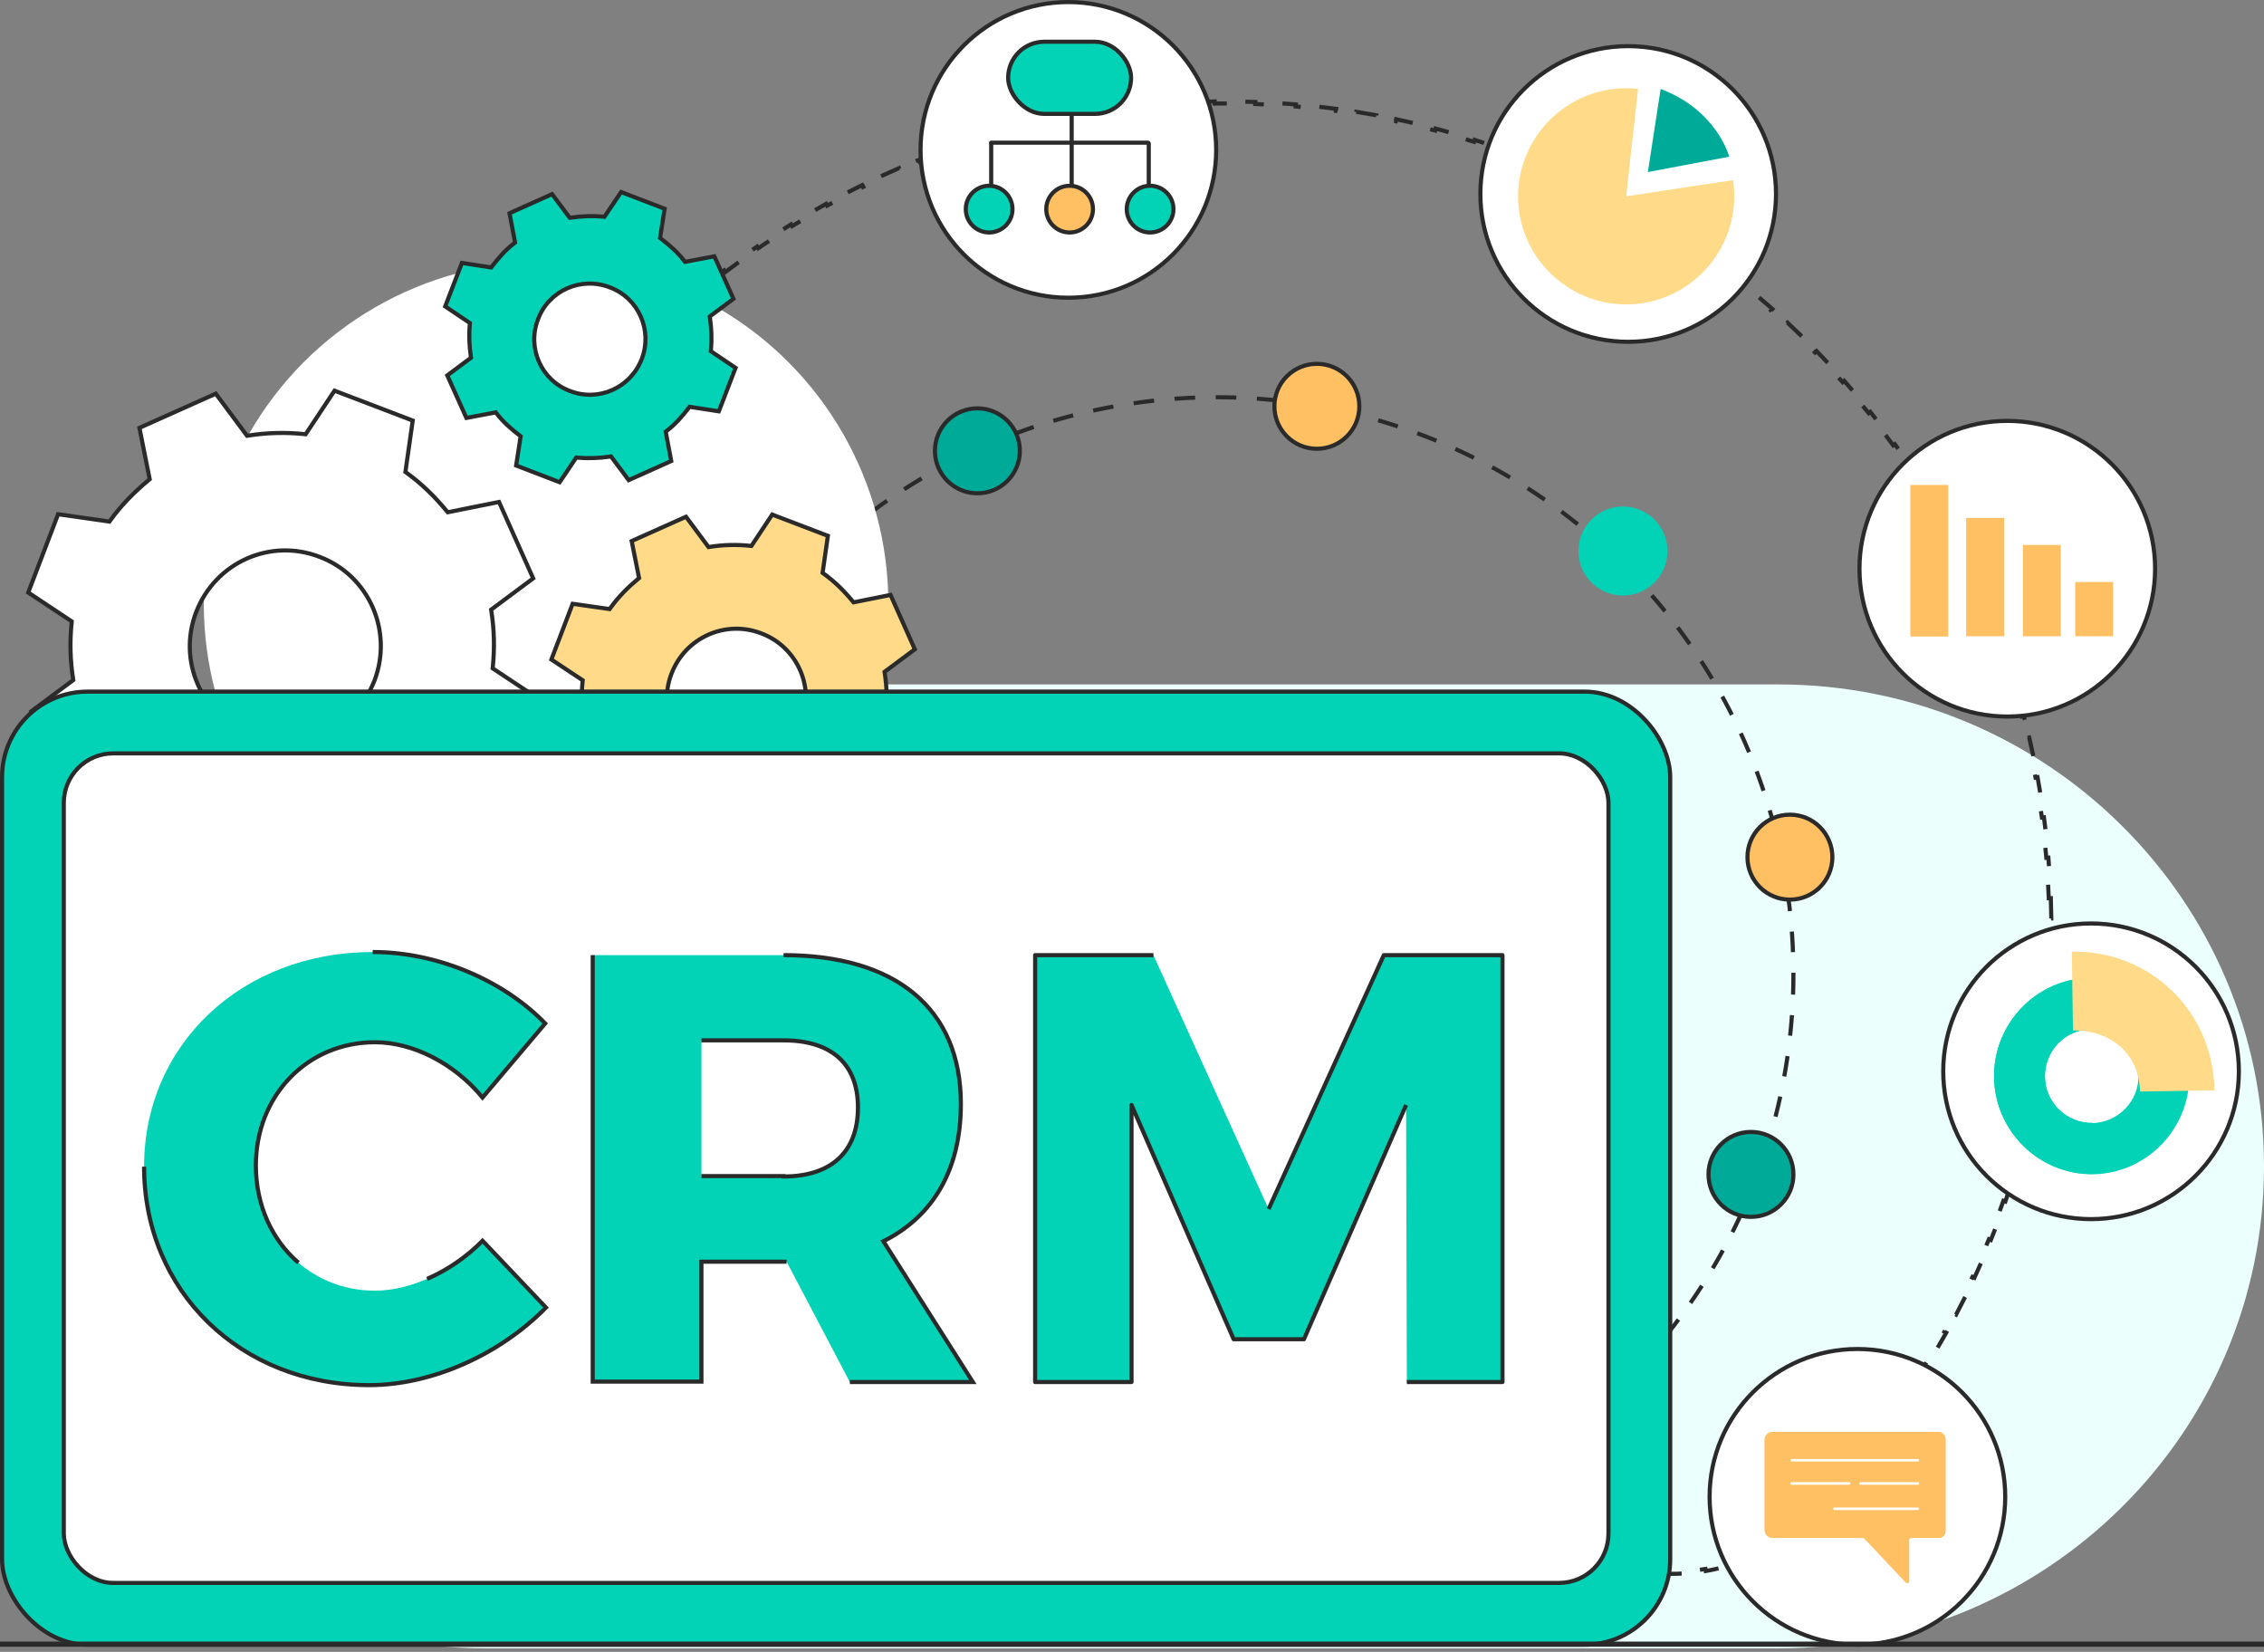
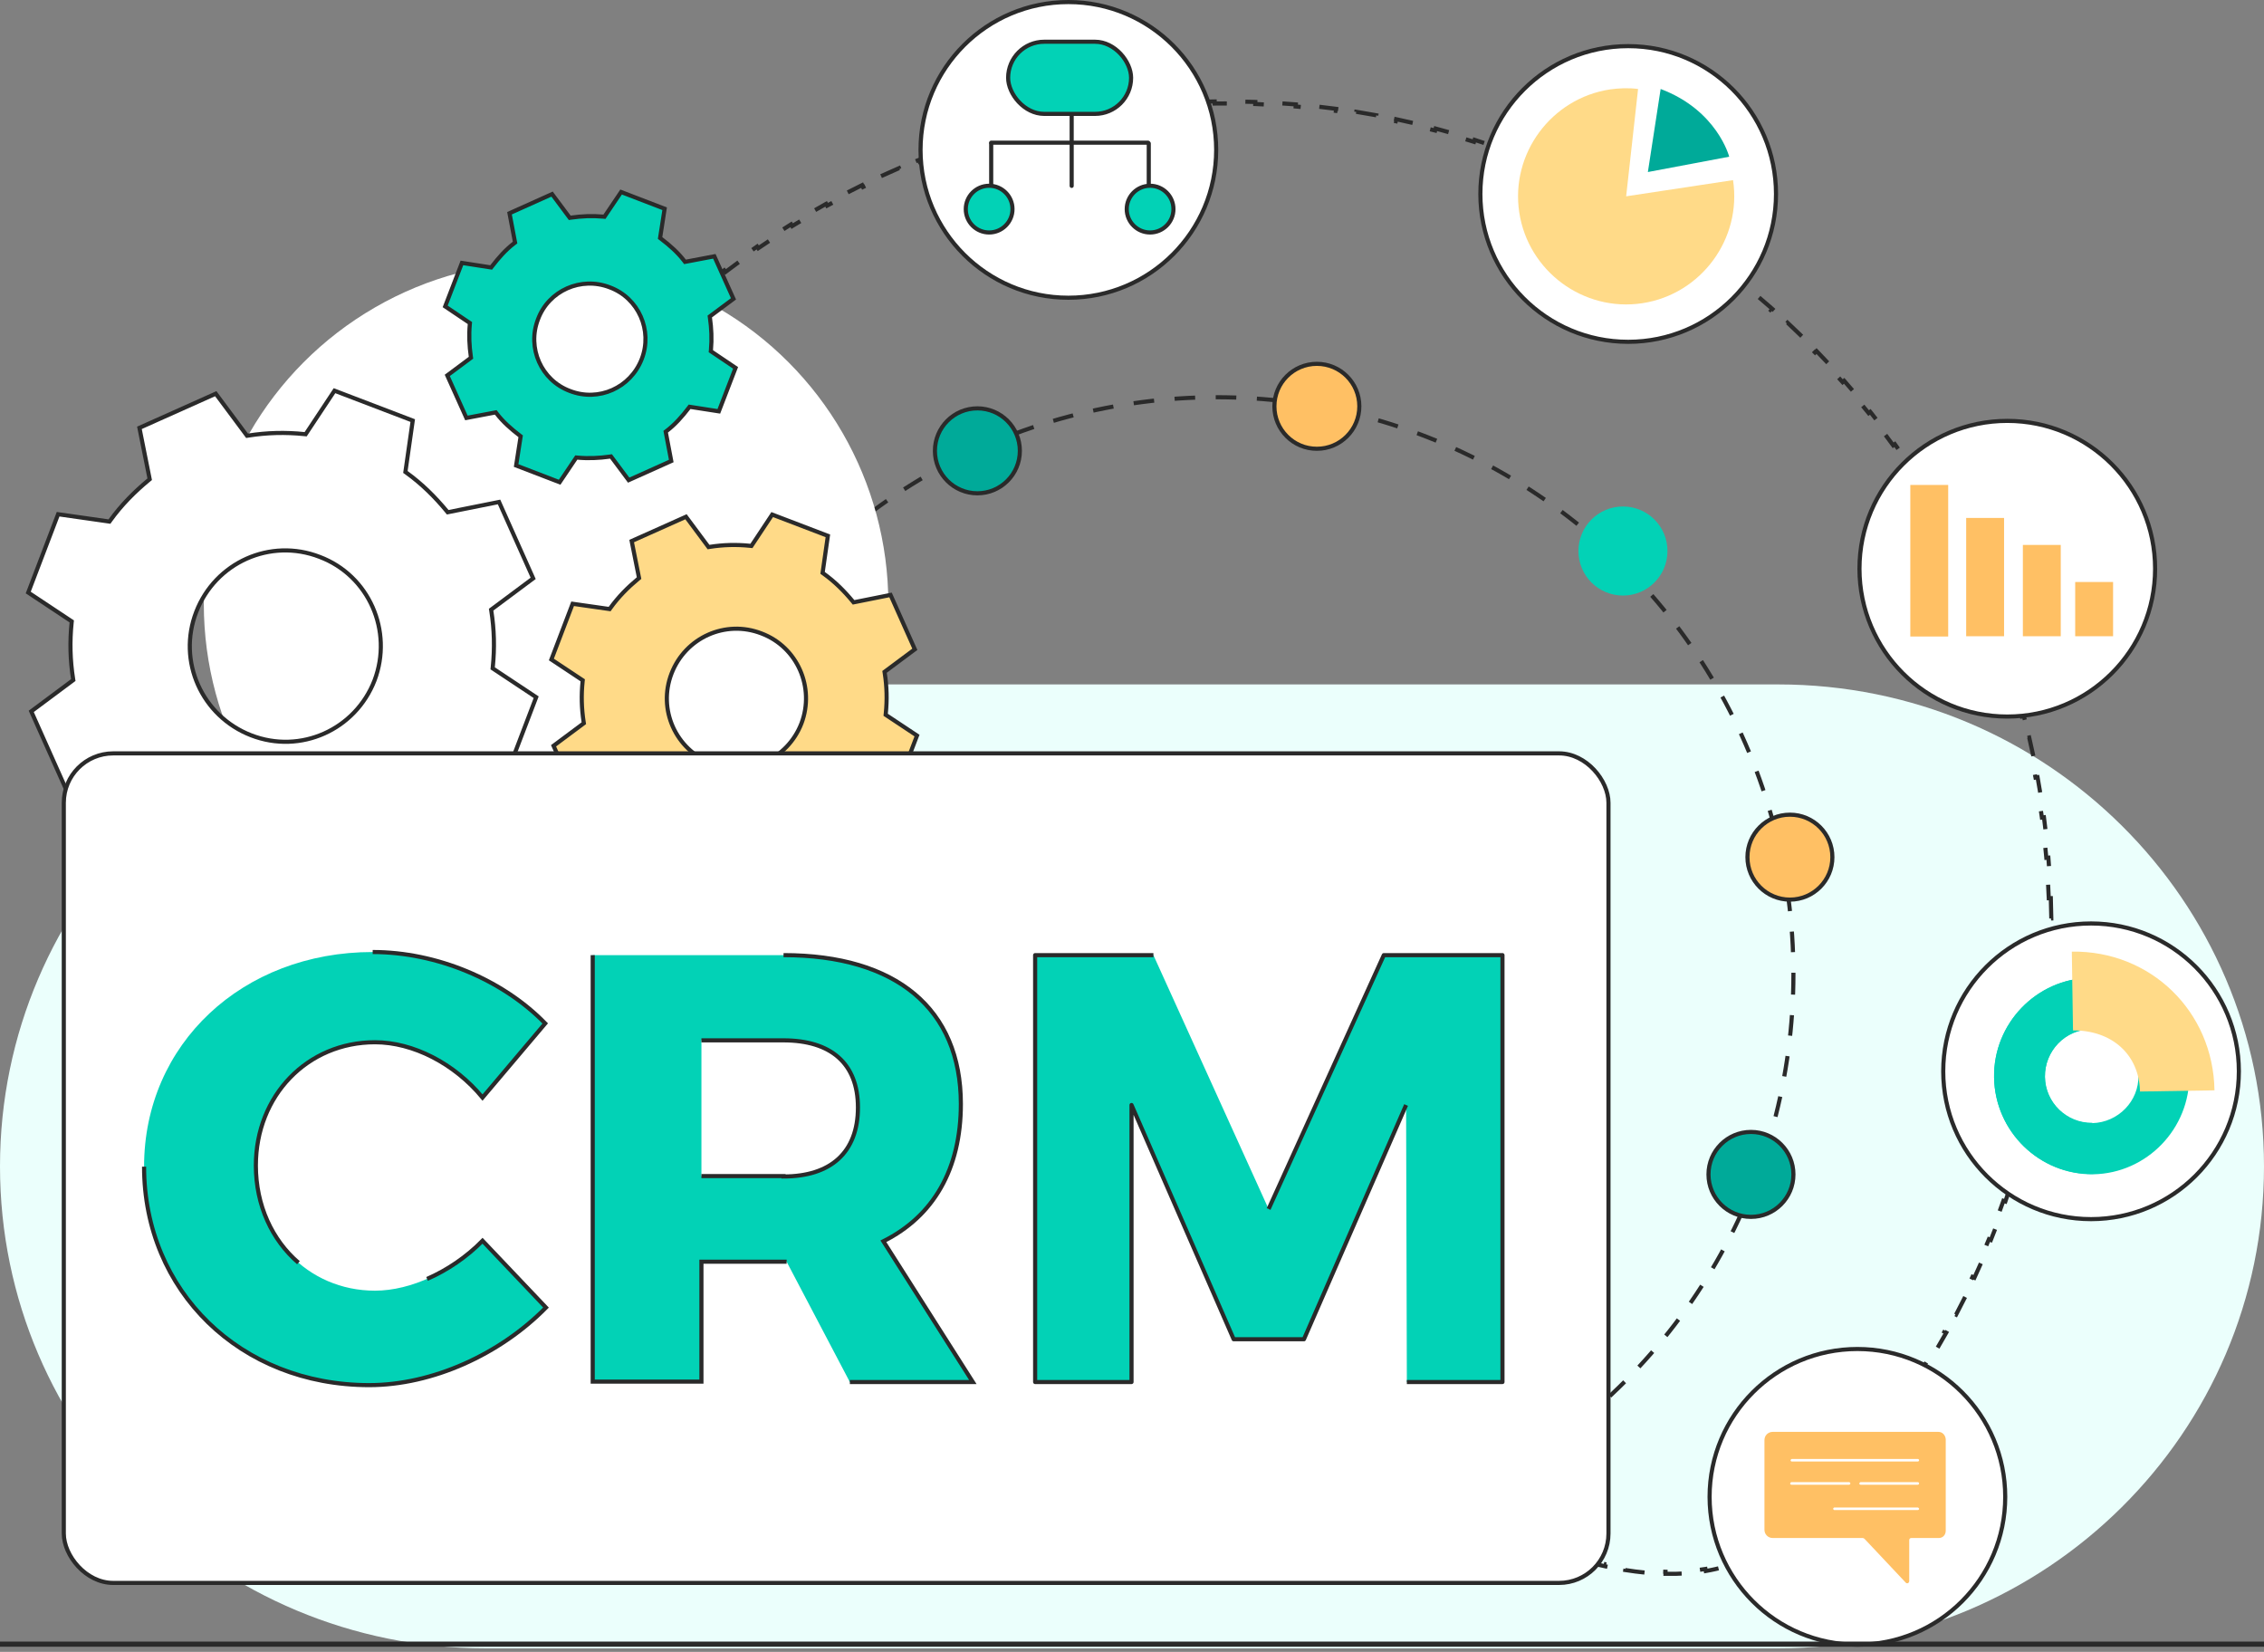
<svg xmlns="http://www.w3.org/2000/svg" width="440" height="321" viewBox="0 0 440 321" fill="none">
  <rect x="0" y="0" width="440" height="321" fill="#808080" stroke="none" />
  <path d="M345.595 133H94.404C42.266 133 0 174.933 0 226.659C0 278.386 42.266 320.319 94.404 320.319H345.595C397.734 320.319 440 278.386 440 226.659C440 174.933 397.734 133 345.595 133Z" fill="#EBFFFC" />
  <circle cx="236.46" cy="189.278" r="112.085" stroke="#2A2A2A" stroke-width="0.8" stroke-dasharray="4 4" />
  <circle cx="255.928" cy="78.955" r="8.253" fill="#FFC064" stroke="#2A2A2A" stroke-width="0.8" />
  <circle cx="189.952" cy="87.608" r="8.253" fill="#00AA99" stroke="#2A2A2A" stroke-width="0.8" />
  <circle cx="315.415" cy="107.077" r="8.653" fill="#02D2B6" />
  <circle cx="347.864" cy="166.565" r="8.253" fill="#FFC064" stroke="#2A2A2A" stroke-width="0.8" />
  <circle cx="340.292" cy="228.215" r="8.253" fill="#00AA99" stroke="#2A2A2A" stroke-width="0.8" />
  <path d="M398.57 174.534C398.617 175.845 398.649 177.16 398.665 178.479L398.265 178.483C398.273 179.141 398.277 179.8 398.277 180.459C398.277 181.127 398.273 181.793 398.265 182.458L398.665 182.463C398.648 183.8 398.616 185.134 398.567 186.463L398.167 186.448C398.118 187.781 398.053 189.11 397.972 190.435L398.371 190.459C398.289 191.794 398.191 193.124 398.077 194.45L397.678 194.415C397.564 195.744 397.433 197.068 397.287 198.387L397.684 198.431C397.536 199.76 397.373 201.084 397.193 202.402L396.796 202.348C396.616 203.669 396.42 204.985 396.208 206.296L396.603 206.36C396.389 207.679 396.16 208.993 395.914 210.301L395.521 210.227C395.275 211.537 395.014 212.842 394.736 214.141L395.127 214.224C394.848 215.531 394.553 216.832 394.243 218.126L393.854 218.033C393.543 219.329 393.216 220.619 392.874 221.902L393.261 222.005C392.917 223.296 392.557 224.58 392.182 225.858L391.798 225.746C391.423 227.024 391.032 228.296 390.626 229.561L391.006 229.683C390.598 230.955 390.174 232.219 389.736 233.477L389.358 233.345C388.919 234.603 388.465 235.854 387.996 237.097L388.37 237.238C387.899 238.488 387.412 239.729 386.911 240.964L386.54 240.813C386.039 242.047 385.523 243.274 384.992 244.492L385.358 244.652C384.825 245.876 384.277 247.092 383.714 248.3L383.352 248.131C382.79 249.338 382.213 250.537 381.621 251.728L381.98 251.905C381.386 253.101 380.778 254.288 380.156 255.467L379.802 255.28C379.18 256.457 378.544 257.626 377.894 258.786L378.243 258.981C377.59 260.146 376.924 261.301 376.243 262.447L375.9 262.243C375.22 263.388 374.527 264.523 373.82 265.65L374.158 265.862C373.449 266.993 372.725 268.113 371.989 269.224L371.655 269.003C370.92 270.113 370.171 271.212 369.409 272.302L369.736 272.532C368.972 273.625 368.194 274.708 367.403 275.782L367.081 275.544C366.291 276.616 365.488 277.677 364.673 278.728L364.989 278.973C364.171 280.027 363.34 281.071 362.497 282.104L362.187 281.851C361.346 282.882 360.491 283.902 359.625 284.911L359.928 285.171C359.059 286.184 358.178 287.185 357.284 288.175L356.987 287.907C356.096 288.895 355.192 289.871 354.277 290.836L354.567 291.112C353.649 292.08 352.719 293.036 351.778 293.981L351.494 293.698C351.025 294.169 350.552 294.638 350.077 295.103C349.599 295.571 349.119 296.02 348.636 296.451L348.902 296.749C347.897 297.646 346.879 298.467 345.85 299.215L345.615 298.892C344.542 299.672 343.457 300.372 342.359 300.998L342.557 301.345C341.401 302.005 340.23 302.583 339.045 303.086L338.889 302.718C337.683 303.229 336.464 303.661 335.229 304.02L335.341 304.404C334.08 304.771 332.804 305.062 331.514 305.283L331.446 304.889C330.174 305.108 328.887 305.258 327.586 305.347L327.613 305.746C326.316 305.834 325.005 305.861 323.682 305.833L323.69 305.433C322.407 305.406 321.11 305.327 319.8 305.201L319.762 305.599C318.475 305.475 317.177 305.306 315.867 305.097L315.93 304.702C314.66 304.5 313.379 304.26 312.087 303.987L312.004 304.378C310.738 304.111 309.461 303.812 308.176 303.486L308.274 303.098C307.022 302.781 305.761 302.439 304.49 302.074L304.38 302.459C303.133 302.102 301.878 301.723 300.614 301.329L300.733 300.947C299.496 300.56 298.251 300.158 296.997 299.743L296.871 300.122C295.637 299.714 294.395 299.293 293.146 298.864L293.276 298.486C292.046 298.063 290.809 297.632 289.565 297.196L289.433 297.574C288.492 297.244 287.547 296.912 286.598 296.578C286.307 296.476 286.016 296.373 285.724 296.27L285.856 295.893C284.626 295.46 283.389 295.026 282.145 294.593L282.014 294.971C280.781 294.542 279.541 294.114 278.297 293.691L278.425 293.313C277.187 292.892 275.942 292.476 274.692 292.067L274.567 292.447C273.324 292.041 272.076 291.642 270.822 291.254L270.94 290.872C269.688 290.484 268.43 290.107 267.166 289.743L267.056 290.128C265.797 289.765 264.534 289.416 263.266 289.083L263.367 288.696C262.097 288.363 260.822 288.045 259.541 287.747L259.45 288.137C258.174 287.84 256.894 287.562 255.609 287.306L255.687 286.913C254.397 286.656 253.103 286.422 251.804 286.212L251.741 286.607C250.448 286.398 249.15 286.214 247.849 286.057L247.896 285.66C246.591 285.503 245.281 285.374 243.967 285.276L243.937 285.675C242.633 285.577 241.325 285.51 240.013 285.476L240.023 285.076C239.365 285.059 238.705 285.051 238.045 285.051C237.363 285.051 236.682 285.05 236.001 285.048L236 285.448C234.639 285.444 233.282 285.436 231.93 285.424L231.933 285.024C230.573 285.012 229.217 284.996 227.866 284.975L227.86 285.375C226.498 285.354 225.141 285.329 223.789 285.299L223.798 284.899C222.438 284.869 221.083 284.834 219.733 284.794L219.721 285.194C218.359 285.154 217.003 285.109 215.652 285.058L215.667 284.659C214.307 284.608 212.952 284.552 211.603 284.49L211.585 284.89C210.224 284.827 208.869 284.76 207.52 284.686L207.542 284.286C206.182 284.212 204.828 284.132 203.481 284.045L203.455 284.444C202.096 284.357 200.744 284.263 199.398 284.163L199.428 283.764C198.068 283.663 196.715 283.555 195.37 283.44L195.336 283.838C193.98 283.723 192.631 283.6 191.29 283.469L191.328 283.071C189.969 282.939 188.618 282.8 187.275 282.652L187.232 283.05C185.88 282.902 184.537 282.746 183.202 282.582L183.251 282.185C181.894 282.018 180.545 281.842 179.206 281.658L179.151 282.055C177.804 281.87 176.467 281.676 175.138 281.473L175.198 281.077C173.847 280.871 172.504 280.655 171.172 280.429L171.105 280.824C169.762 280.596 168.428 280.358 167.104 280.111L167.178 279.718C165.838 279.467 164.508 279.205 163.189 278.933L163.108 279.325C161.77 279.049 160.443 278.761 159.127 278.463L159.216 278.072C157.891 277.772 156.578 277.459 155.277 277.134L155.18 277.523C153.85 277.191 152.533 276.847 151.228 276.489L151.334 276.104C150.023 275.745 148.724 275.373 147.44 274.987L147.325 275.37C146.015 274.977 144.719 274.57 143.438 274.149L143.563 273.769C142.267 273.343 140.987 272.902 139.721 272.447L139.586 272.823C138.306 272.362 137.041 271.885 135.792 271.393L135.938 271.021C134.667 270.52 133.412 270.002 132.175 269.468L132.016 269.835C130.763 269.294 129.527 268.736 128.309 268.159L128.48 267.798C127.253 267.217 126.045 266.619 124.855 266.002L124.671 266.357C123.456 265.728 122.261 265.079 121.085 264.41L121.283 264.062C120.103 263.391 118.943 262.7 117.803 261.988L117.592 262.327C116.438 261.607 115.305 260.865 114.193 260.102L114.42 259.772C113.3 259.003 112.202 258.212 111.127 257.399L110.886 257.718C109.801 256.898 108.739 256.055 107.701 255.188L107.957 254.881C106.919 254.016 105.904 253.126 104.914 252.213L104.642 252.507C103.644 251.587 102.67 250.643 101.72 249.674L102.006 249.394C101.063 248.431 100.144 247.444 99.251 246.431L98.951 246.696C98.055 245.68 97.183 244.64 96.338 243.574L96.651 243.325C95.816 242.272 95.006 241.193 94.222 240.088L93.895 240.32C93.115 239.221 92.36 238.097 91.631 236.947L91.969 236.732C91.25 235.598 90.556 234.439 89.888 233.254L89.539 233.45C88.878 232.277 88.242 231.079 87.632 229.855L87.99 229.677C87.394 228.482 86.823 227.264 86.276 226.019L85.91 226.18C85.368 224.946 84.85 223.688 84.358 222.405L84.731 222.261C84.254 221.017 83.799 219.748 83.369 218.455L82.989 218.582C82.566 217.311 82.166 216.018 81.789 214.701L82.174 214.591C81.804 213.299 81.457 211.985 81.133 210.647L80.744 210.741C80.431 209.449 80.139 208.135 79.869 206.799L80.261 206.719C79.995 205.404 79.75 204.067 79.526 202.709L79.131 202.774C78.915 201.459 78.718 200.124 78.542 198.768L78.939 198.717C78.766 197.39 78.613 196.043 78.48 194.677L78.081 194.716C77.951 193.385 77.84 192.035 77.748 190.666L78.147 190.639C78.057 189.306 77.985 187.955 77.931 186.586L77.532 186.602C77.479 185.263 77.444 183.907 77.426 182.533L77.826 182.528C77.817 181.843 77.813 181.153 77.813 180.459C77.813 179.8 77.817 179.141 77.825 178.483L77.425 178.478C77.441 177.16 77.473 175.845 77.52 174.534L77.92 174.549C77.968 173.236 78.031 171.926 78.11 170.621L77.71 170.597C77.79 169.281 77.885 167.968 77.997 166.661L78.395 166.695C78.506 165.386 78.633 164.082 78.776 162.782L78.378 162.739C78.522 161.428 78.681 160.121 78.856 158.82L79.252 158.873C79.427 157.572 79.618 156.276 79.824 154.985L79.429 154.922C79.636 153.62 79.86 152.323 80.099 151.031L80.492 151.104C80.731 149.813 80.985 148.528 81.254 147.248L80.862 147.166C81.134 145.876 81.421 144.591 81.723 143.313L82.112 143.405C82.414 142.127 82.731 140.856 83.064 139.591L82.677 139.49C83.011 138.215 83.362 136.946 83.727 135.684L84.111 135.795C84.475 134.534 84.855 133.28 85.249 132.033L84.868 131.912C85.265 130.656 85.677 129.406 86.104 128.163L86.483 128.293C86.909 127.052 87.35 125.818 87.806 124.591L87.431 124.452C87.89 123.217 88.363 121.99 88.851 120.769L89.222 120.918C89.71 119.7 90.211 118.489 90.727 117.285L90.359 117.128C90.878 115.917 91.412 114.715 91.959 113.52L92.323 113.687C92.869 112.494 93.43 111.309 94.005 110.132L93.645 109.957C94.223 108.774 94.815 107.599 95.421 106.433L95.776 106.617C96.38 105.453 96.999 104.297 97.631 103.149L97.281 102.956C97.916 101.803 98.565 100.659 99.227 99.524L99.573 99.725C100.234 98.592 100.908 97.468 101.596 96.353L101.256 96.143C101.946 95.023 102.65 93.912 103.368 92.81L103.703 93.029C104.419 91.929 105.148 90.839 105.89 89.759L105.56 89.532C106.304 88.448 107.062 87.373 107.832 86.308L108.156 86.542C108.925 85.479 109.707 84.426 110.501 83.383L110.182 83.141C110.979 82.094 111.788 81.058 112.61 80.031L112.922 80.281C113.742 79.257 114.574 78.243 115.418 77.24L115.112 76.983C115.958 75.976 116.817 74.98 117.688 73.995L117.987 74.26C118.856 73.278 119.737 72.305 120.629 71.344L120.336 71.072C121.23 70.109 122.137 69.156 123.054 68.214L123.341 68.494C124.256 67.554 125.183 66.626 126.121 65.71L125.842 65.424C126.782 64.505 127.734 63.598 128.696 62.702L128.969 62.995C129.929 62.102 130.9 61.22 131.882 60.35L131.616 60.051C132.601 59.179 133.595 58.319 134.601 57.471L134.859 57.777C135.861 56.932 136.874 56.099 137.897 55.278L137.647 54.966C138.672 54.143 139.708 53.333 140.753 52.535L140.996 52.853C142.038 52.058 143.091 51.275 144.153 50.505L143.918 50.182C144.982 49.41 146.056 48.651 147.14 47.906L147.367 48.235C148.447 47.492 149.536 46.762 150.635 46.045L150.416 45.71C151.517 44.992 152.627 44.286 153.746 43.595L153.956 43.935C155.071 43.246 156.195 42.57 157.327 41.908L157.125 41.562C158.26 40.899 159.403 40.249 160.555 39.613L160.749 39.963C161.896 39.33 163.051 38.71 164.215 38.104L164.03 37.75C165.196 37.143 166.37 36.55 167.553 35.971L167.728 36.33C168.905 35.755 170.089 35.193 171.281 34.645L171.114 34.282C172.309 33.733 173.511 33.199 174.721 32.679L174.879 33.046C176.082 32.529 177.292 32.027 178.51 31.539L178.361 31.167C179.581 30.678 180.808 30.204 182.043 29.744L182.182 30.119C183.409 29.663 184.643 29.221 185.883 28.793L185.753 28.415C186.996 27.987 188.245 27.574 189.501 27.176L189.622 27.558C190.869 27.162 192.123 26.782 193.383 26.417L193.272 26.032C194.534 25.667 195.803 25.316 197.077 24.98L197.179 25.367C198.444 25.034 199.715 24.716 200.992 24.414L200.9 24.025C202.178 23.722 203.462 23.434 204.752 23.162L204.835 23.553C206.115 23.284 207.4 23.029 208.69 22.79L208.617 22.397C209.909 22.157 211.206 21.933 212.508 21.725L212.571 22.12C213.862 21.914 215.158 21.723 216.459 21.548L216.406 21.151C217.707 20.976 219.014 20.816 220.325 20.672L220.368 21.07C221.668 20.927 222.972 20.8 224.28 20.689L224.246 20.29C225.554 20.179 226.866 20.083 228.183 20.003L228.207 20.402C229.512 20.323 230.821 20.26 232.134 20.212L232.12 19.812C233.431 19.765 234.746 19.733 236.064 19.717L236.069 20.117C236.727 20.109 237.385 20.105 238.045 20.105C238.705 20.105 239.363 20.109 240.021 20.117L240.026 19.717C241.344 19.733 242.659 19.765 243.97 19.812L243.955 20.212C245.269 20.26 246.578 20.323 247.883 20.402L247.907 20.003C249.224 20.083 250.536 20.179 251.843 20.29L251.81 20.689C253.118 20.8 254.422 20.927 255.722 21.07L255.765 20.672C257.076 20.816 258.383 20.976 259.684 21.151L259.631 21.548C260.932 21.723 262.228 21.914 263.519 22.12L263.582 21.725C264.884 21.933 266.181 22.157 267.473 22.397L267.4 22.79C268.69 23.029 269.975 23.284 271.255 23.554L271.337 23.162C272.627 23.434 273.912 23.722 275.19 24.025L275.098 24.414C276.375 24.716 277.646 25.034 278.911 25.367L279.013 24.98C280.287 25.316 281.556 25.667 282.818 26.032L282.706 26.417C283.967 26.782 285.221 27.162 286.468 27.558L286.589 27.176C287.845 27.574 289.094 27.987 290.337 28.415L290.206 28.794C291.447 29.221 292.681 29.663 293.907 30.119L294.047 29.745C295.281 30.204 296.509 30.678 297.729 31.167L297.58 31.539C298.798 32.027 300.008 32.529 301.211 33.046L301.369 32.679C302.579 33.199 303.781 33.733 304.975 34.282L304.808 34.645C306.001 35.193 307.185 35.755 308.361 36.33L308.537 35.971C309.72 36.55 310.894 37.143 312.06 37.75L311.875 38.104C313.039 38.71 314.194 39.33 315.341 39.963L315.534 39.613C316.687 40.249 317.83 40.899 318.965 41.562L318.763 41.908C319.895 42.57 321.019 43.246 322.134 43.935L322.344 43.594C323.463 44.286 324.573 44.992 325.674 45.71L325.455 46.045C326.554 46.762 327.643 47.492 328.723 48.235L328.95 47.906C330.033 48.651 331.108 49.41 332.172 50.182L331.937 50.505C332.999 51.275 334.051 52.058 335.094 52.853L335.336 52.535C336.382 53.333 337.418 54.143 338.443 54.966L338.193 55.278C339.216 56.099 340.229 56.932 341.231 57.777L341.489 57.471C342.494 58.319 343.489 59.179 344.473 60.051L344.208 60.35C345.19 61.22 346.161 62.102 347.121 62.995L347.393 62.702C348.356 63.598 349.308 64.505 350.248 65.424L349.969 65.71C350.907 66.626 351.834 67.554 352.749 68.493L353.036 68.214C353.953 69.156 354.86 70.109 355.754 71.072L355.461 71.344C356.353 72.305 357.234 73.277 358.102 74.26L358.402 73.995C359.273 74.98 360.131 75.976 360.978 76.982L360.672 77.24C361.516 78.243 362.348 79.257 363.168 80.281L363.48 80.031C364.302 81.057 365.111 82.094 365.907 83.141L365.589 83.383C366.383 84.426 367.165 85.479 367.933 86.542L368.257 86.308C369.028 87.373 369.785 88.448 370.53 89.532L370.2 89.759C370.942 90.839 371.671 91.929 372.387 93.029L372.722 92.81C373.439 93.912 374.143 95.023 374.834 96.143L374.494 96.353C375.182 97.468 375.856 98.592 376.517 99.725L376.863 99.524C377.525 100.659 378.174 101.803 378.809 102.956L378.459 103.149C379.091 104.297 379.709 105.453 380.314 106.617L380.669 106.433C381.275 107.599 381.867 108.774 382.444 109.957L382.085 110.132C382.66 111.309 383.22 112.494 383.767 113.687L384.131 113.52C384.678 114.715 385.212 115.917 385.73 117.128L385.363 117.285C385.879 118.489 386.38 119.7 386.867 120.918L387.239 120.769C387.727 121.99 388.2 123.217 388.659 124.452L388.284 124.591C388.74 125.818 389.181 127.052 389.607 128.293L389.985 128.163C390.412 129.406 390.825 130.656 391.222 131.912L390.841 132.033C391.235 133.28 391.615 134.534 391.979 135.795L392.363 135.684C392.728 136.946 393.078 138.215 393.413 139.49L393.026 139.591C393.358 140.856 393.676 142.128 393.977 143.405L394.367 143.313C394.669 144.591 394.956 145.876 395.227 147.166L394.836 147.248C395.105 148.528 395.359 149.813 395.598 151.104L395.991 151.031C396.23 152.323 396.453 153.62 396.661 154.922L396.266 154.985C396.472 156.276 396.663 157.572 396.837 158.873L397.234 158.82C397.409 160.121 397.568 161.428 397.712 162.739L397.314 162.782C397.457 164.082 397.584 165.386 397.695 166.695L398.093 166.661C398.204 167.969 398.3 169.281 398.379 170.597L397.98 170.622C398.059 171.926 398.122 173.236 398.17 174.549L398.57 174.534Z" stroke="#2A2A2A" stroke-width="0.8" stroke-dasharray="4 4" />
  <circle cx="207.632" cy="29.128" r="28.728" fill="white" stroke="#2A2A2A" stroke-width="0.8" />
  <circle cx="106.128" cy="117.352" r="66.518" fill="white" />
  <circle cx="316.433" cy="37.694" r="28.728" fill="white" stroke="#2A2A2A" stroke-width="0.8" />
  <circle cx="390.109" cy="110.515" r="28.728" fill="white" stroke="#2A2A2A" stroke-width="0.8" />
  <circle cx="406.387" cy="208.179" r="28.728" fill="white" stroke="#2A2A2A" stroke-width="0.8" />
  <circle cx="360.981" cy="290.872" r="28.728" fill="white" stroke="#2A2A2A" stroke-width="0.8" />
  <path d="M78.822 91.475L78.787 91.715L78.984 91.856C82.014 94.036 84.576 96.598 86.858 99.358L87.01 99.542L87.245 99.495L96.987 97.545L103.621 112.39L95.642 118.332L95.448 118.476L95.486 118.715C96.055 122.322 96.15 125.929 95.77 129.633L95.746 129.874L95.947 130.007L104.203 135.484L98.398 150.7L88.659 149.307L88.419 149.273L88.278 149.47C86.1 152.502 83.54 155.066 80.782 157.35L80.598 157.502L80.645 157.736L82.594 167.486L67.76 174.124L61.822 166.14L61.678 165.946L61.439 165.983C57.834 166.553 54.23 166.648 50.529 166.268L50.288 166.243L50.155 166.445L44.682 174.707L29.478 168.898L30.869 159.152L30.904 158.912L30.707 158.77C27.677 156.591 25.115 154.029 22.833 151.269L22.681 151.085L22.447 151.132L12.704 153.082L6.071 138.237L14.049 132.295L14.243 132.15L14.206 131.912C13.636 128.304 13.541 124.697 13.921 120.994L13.946 120.753L13.744 120.62L5.488 115.142L11.293 99.927L21.032 101.319L21.272 101.354L21.413 101.157C23.591 98.124 26.151 95.561 28.909 93.277L29.093 93.125L29.046 92.891L27.098 83.141L41.931 76.503L47.869 84.487L48.013 84.681L48.252 84.643C51.857 84.074 55.461 83.979 59.162 84.359L59.403 84.383L59.536 84.182L65.01 75.919L80.213 81.729L78.822 91.475ZM72.791 132.214L72.793 132.211C76.412 122.619 71.719 111.843 62.123 108.217C52.529 104.495 41.862 109.298 38.145 118.892C34.425 128.492 39.223 139.168 48.811 142.889C58.406 146.611 69.074 141.809 72.791 132.214Z" fill="white" stroke="#2A2A2A" stroke-width="0.8" />
  <circle cx="142.902" cy="135.738" r="18.928" fill="white" />
  <path d="M159.902 111.083L159.868 111.322L160.064 111.464C162.245 113.032 164.089 114.876 165.733 116.865L165.886 117.049L166.12 117.002L173.073 115.611L177.794 126.175L172.1 130.416L171.906 130.56L171.943 130.799C172.353 133.396 172.422 135.993 172.148 138.66L172.124 138.9L172.325 139.034L178.217 142.942L174.086 153.771L167.136 152.777L166.896 152.743L166.755 152.94C165.188 155.122 163.345 156.967 161.358 158.613L161.174 158.765L161.221 159L162.611 165.958L152.054 170.682L147.817 164.984L147.673 164.79L147.434 164.828C144.839 165.238 142.244 165.306 139.579 165.033L139.339 165.008L139.205 165.21L135.299 171.106L124.479 166.971L125.472 160.016L125.506 159.777L125.309 159.635C123.129 158.067 121.285 156.223 119.641 154.234L119.488 154.05L119.254 154.097L112.301 155.488L107.58 144.924L113.274 140.683L113.468 140.539L113.43 140.3C113.021 137.703 112.952 135.106 113.226 132.439L113.25 132.199L113.049 132.065L107.157 128.157L111.288 117.328L118.238 118.322L118.478 118.356L118.619 118.159C120.186 115.977 122.029 114.132 124.016 112.486L124.2 112.334L124.153 112.099L122.763 105.141L133.319 100.417L137.557 106.115L137.701 106.309L137.94 106.271C140.535 105.861 143.13 105.793 145.795 106.066L146.035 106.091L146.169 105.889L150.075 99.993L160.895 104.128L159.902 111.083ZM155.758 140.576L155.759 140.573C158.395 133.586 154.978 125.735 147.985 123.092C140.995 120.38 133.223 123.88 130.516 130.869C127.805 137.864 131.302 145.642 138.286 148.353C145.277 151.065 153.05 147.565 155.758 140.576Z" fill="#FFDA88" stroke="#2A2A2A" stroke-width="0.8" />
  <path d="M134.251 79.086L134.017 79.049L133.872 79.238C132.588 80.916 131.22 82.475 129.569 83.737L129.373 83.887L129.419 84.129L130.455 89.586L122.18 93.302L118.889 88.887L118.747 88.696L118.512 88.73C116.448 89.024 114.389 89.122 112.236 88.926L112.001 88.905L111.868 89.101L108.763 93.709L100.307 90.459L101.153 85.011L101.189 84.776L101 84.632C99.321 83.349 97.76 81.981 96.498 80.332L96.348 80.136L96.106 80.182L90.645 81.217L86.926 72.948L91.345 69.66L91.535 69.518L91.502 69.283C91.207 67.22 91.109 65.164 91.305 63.012L91.327 62.776L91.13 62.644L86.519 59.541L89.771 51.092L95.224 51.937L95.458 51.973L95.603 51.785C96.887 50.107 98.255 48.547 99.906 47.286L100.102 47.136L100.056 46.893L99.02 41.437L107.295 37.72L110.586 42.136L110.728 42.327L110.963 42.293C113.027 41.998 115.085 41.901 117.238 42.096L117.474 42.118L117.606 41.922L120.712 37.314L129.168 40.564L128.322 46.012L128.286 46.247L128.474 46.391C130.154 47.674 131.714 49.041 132.977 50.691L133.127 50.887L133.369 50.841L138.83 49.806L142.549 58.074L138.13 61.362L137.939 61.505L137.973 61.74C138.268 63.803 138.365 65.859 138.17 68.011L138.148 68.246L138.345 68.379L142.956 71.482L139.704 79.931L134.251 79.086ZM124.712 69.783C126.881 64.21 124.095 57.909 118.511 55.841C112.935 53.676 106.632 56.459 104.563 62.038C102.396 67.611 105.182 73.909 110.765 75.978C116.346 78.145 122.544 75.353 124.712 69.783Z" fill="#02D2B6" stroke="#2A2A2A" stroke-width="0.8" />
  <path d="M376.728 278.25H361.617H351.682H344.502C343.667 278.25 342.916 278.918 342.916 279.836V297.285C342.916 298.12 343.584 298.871 344.502 298.871H352.183C352.266 298.871 352.266 298.871 352.35 298.871H362.034C362.118 298.871 362.285 298.955 362.368 299.038L370.383 307.554C370.634 307.804 371.051 307.637 371.051 307.22V299.289C371.051 299.038 371.218 298.871 371.468 298.871H376.812C377.563 298.871 378.147 298.287 378.147 297.452V279.669C378.064 278.834 377.479 278.25 376.728 278.25Z" fill="#FFC064" />
  <path d="M348.258 284.011H372.72C372.887 284.011 372.97 283.844 372.97 283.76C372.97 283.593 372.803 283.51 372.72 283.51H348.258C348.091 283.51 348.008 283.677 348.008 283.76C347.924 283.844 348.091 284.011 348.258 284.011Z" fill="white" />
  <path d="M356.524 293.444H372.72C372.887 293.444 372.971 293.277 372.971 293.194C372.971 293.11 372.804 292.943 372.72 292.943H356.524C356.357 292.943 356.273 293.11 356.273 293.194C356.273 293.277 356.357 293.444 356.524 293.444Z" fill="white" />
  <path d="M361.616 288.518H372.72C372.887 288.518 372.971 288.352 372.971 288.268C372.971 288.101 372.804 288.018 372.72 288.018H361.616C361.449 288.018 361.366 288.185 361.366 288.268C361.282 288.352 361.449 288.518 361.616 288.518Z" fill="white" />
  <path d="M348.175 288.518H359.362C359.529 288.518 359.613 288.352 359.613 288.268C359.613 288.101 359.446 288.018 359.362 288.018H348.175C348.008 288.018 347.925 288.185 347.925 288.268C347.841 288.352 348.008 288.518 348.175 288.518Z" fill="white" />
  <path d="M387.542 209.41C387.358 198.913 395.768 190.197 406.203 190.013C416.7 189.829 425.355 198.238 425.478 208.796C425.662 219.293 417.252 228.01 406.817 228.194C396.381 228.317 387.726 219.907 387.542 209.41ZM415.595 208.981C415.533 203.947 411.359 199.896 406.387 200.018C401.354 200.08 397.364 204.254 397.425 209.287C397.486 214.321 401.66 218.372 406.633 218.25C411.666 218.127 415.718 213.953 415.595 208.981Z" fill="#02D2B6" />
  <path d="M387.542 209.409C387.358 198.912 395.768 190.196 406.203 190.012L406.387 199.956C401.354 200.017 397.364 204.192 397.425 209.225C397.486 214.259 401.66 218.249 406.633 218.187L406.817 228.132C396.381 228.316 387.726 219.906 387.542 209.409Z" fill="#02D2B6" />
  <path d="M402.651 184.923C417.968 184.693 430.144 196.564 430.374 211.88L415.9 212.11C415.747 204.758 410.233 200.163 402.881 200.24L402.651 184.923Z" fill="#FFDA88" />
  <path d="M378.624 94.238H371.262V123.689H378.624V94.238Z" fill="#FFC064" />
  <path d="M389.483 100.648H382.12V123.637H389.483V100.648Z" fill="#FFC064" />
  <path d="M400.5 105.893H393.138V123.637H400.5V105.893Z" fill="#FFC064" />
  <path d="M410.669 113.096H403.307V123.636H410.669V113.096Z" fill="#FFC064" />
  <path d="M316.037 38.149L336.809 35.004C338.547 46.425 330.602 57.183 319.182 58.921C307.761 60.659 297.003 52.714 295.265 41.294C293.527 29.873 301.472 19.115 312.892 17.377C314.713 17.129 316.533 17.046 318.354 17.294L316.037 38.149Z" fill="#FFDA88" />
  <path d="M322.741 17.293L320.258 33.431L336.064 30.451C336.064 30.451 333.747 21.431 322.741 17.293Z" fill="#00AA99" />
  <line x1="208.276" y1="22.105" x2="208.276" y2="36.123" stroke="#2A2A2A" stroke-width="0.8" stroke-linecap="round" stroke-linejoin="round" />
  <line x1="192.635" y1="27.725" x2="223.117" y2="27.725" stroke="#2A2A2A" stroke-width="0.8" stroke-linecap="round" stroke-linejoin="round" />
  <line x1="192.635" y1="27.869" x2="192.635" y2="36.124" stroke="#2A2A2A" stroke-width="0.8" stroke-linecap="round" stroke-linejoin="round" />
  <line x1="223.258" y1="27.869" x2="223.258" y2="36.124" stroke="#2A2A2A" stroke-width="0.8" stroke-linecap="round" stroke-linejoin="round" />
  <rect x="195.928" y="8.111" width="23.896" height="14.018" rx="7.009" fill="#02D2B6" stroke="#2A2A2A" stroke-width="0.8" />
  <circle cx="192.235" cy="40.638" r="4.539" fill="#02D2B6" stroke="#2A2A2A" stroke-width="0.8" />
-   <circle cx="207.876" cy="40.638" r="4.539" fill="#FFC064" stroke="#2A2A2A" stroke-width="0.8" />
  <circle cx="223.516" cy="40.638" r="4.539" fill="#02D2B6" stroke="#2A2A2A" stroke-width="0.8" />
-   <rect x="0.4" y="134.4" width="324.2" height="185.2" rx="16.6" fill="#02D2B6" stroke="#2A2A2A" stroke-width="0.8" />
  <rect x="12.4" y="146.4" width="300.2" height="161.2" rx="9.6" fill="white" stroke="#2A2A2A" stroke-width="0.8" />
  <path d="M105.96 198.878L93.781 213.279C88.293 206.638 80.249 202.534 72.881 202.534C59.725 202.534 49.727 212.906 49.727 226.486C49.727 240.289 59.725 250.81 72.881 250.81C79.873 250.81 87.992 247.005 93.781 241.11L106.11 254.093C97.164 263.196 84.008 269.165 71.754 269.165C46.719 269.165 28 250.885 28 226.709C28 202.907 47.095 185 72.43 185C84.835 185 97.69 190.372 105.96 198.878Z" fill="#02D2B6" />
  <path d="M152.877 245.18H152.278H136.32V268.485H115.192V185.605H152.278C174.155 185.605 186.741 196.022 186.741 214.531C186.741 227.195 181.422 236.337 171.682 241.208L189.064 268.56H165.164L152.877 245.18ZM152.278 228.619C161.418 228.619 166.738 223.973 166.738 215.205C166.738 206.588 161.418 202.166 152.278 202.166H136.32V228.544H152.278V228.619Z" fill="#02D2B6" />
  <path d="M273.417 268.56L273.268 214.729L253.416 260.249H239.759L219.907 214.729V268.56H201.175V185.605H224.161L246.55 234.944L268.94 185.605H292V268.56H273.417Z" fill="#02D2B6" />
  <path d="M28 226.709C28 250.885 46.719 269.165 71.754 269.165C84.008 269.165 97.164 263.196 106.11 254.093L93.781 241.11C90.679 244.269 86.908 246.827 83 248.522M72.43 185C84.835 185 97.69 190.372 105.96 198.878L93.781 213.279C88.293 206.638 80.249 202.534 72.881 202.534C59.725 202.534 49.727 212.906 49.727 226.486C49.727 234.25 52.89 240.976 58 245.375" stroke="#2A2A2A" stroke-width="0.8" />
  <path d="M152.877 245.18H152.278H136.32V268.485H115.192V185.605M152.278 185.605C174.155 185.605 186.741 196.022 186.741 214.531C186.741 227.195 181.422 236.337 171.682 241.208L189.064 268.56H165.164M136.32 202.166H152.278C161.418 202.166 166.738 206.588 166.738 215.205C166.738 223.973 161.418 228.619 152.278 228.619V228.544H136.32" stroke="#2A2A2A" stroke-width="0.8" />
  <path d="M273.417 268.56H292V185.605H268.94L246.55 234.944M273.268 214.729L253.416 260.249H239.759L219.907 214.729V268.56H201.175V185.605H224.161" stroke="#2A2A2A" stroke-width="0.8" stroke-linejoin="round" />
  <path d="M440 319H0V320H440V319Z" fill="#2A2A2A" />
</svg>